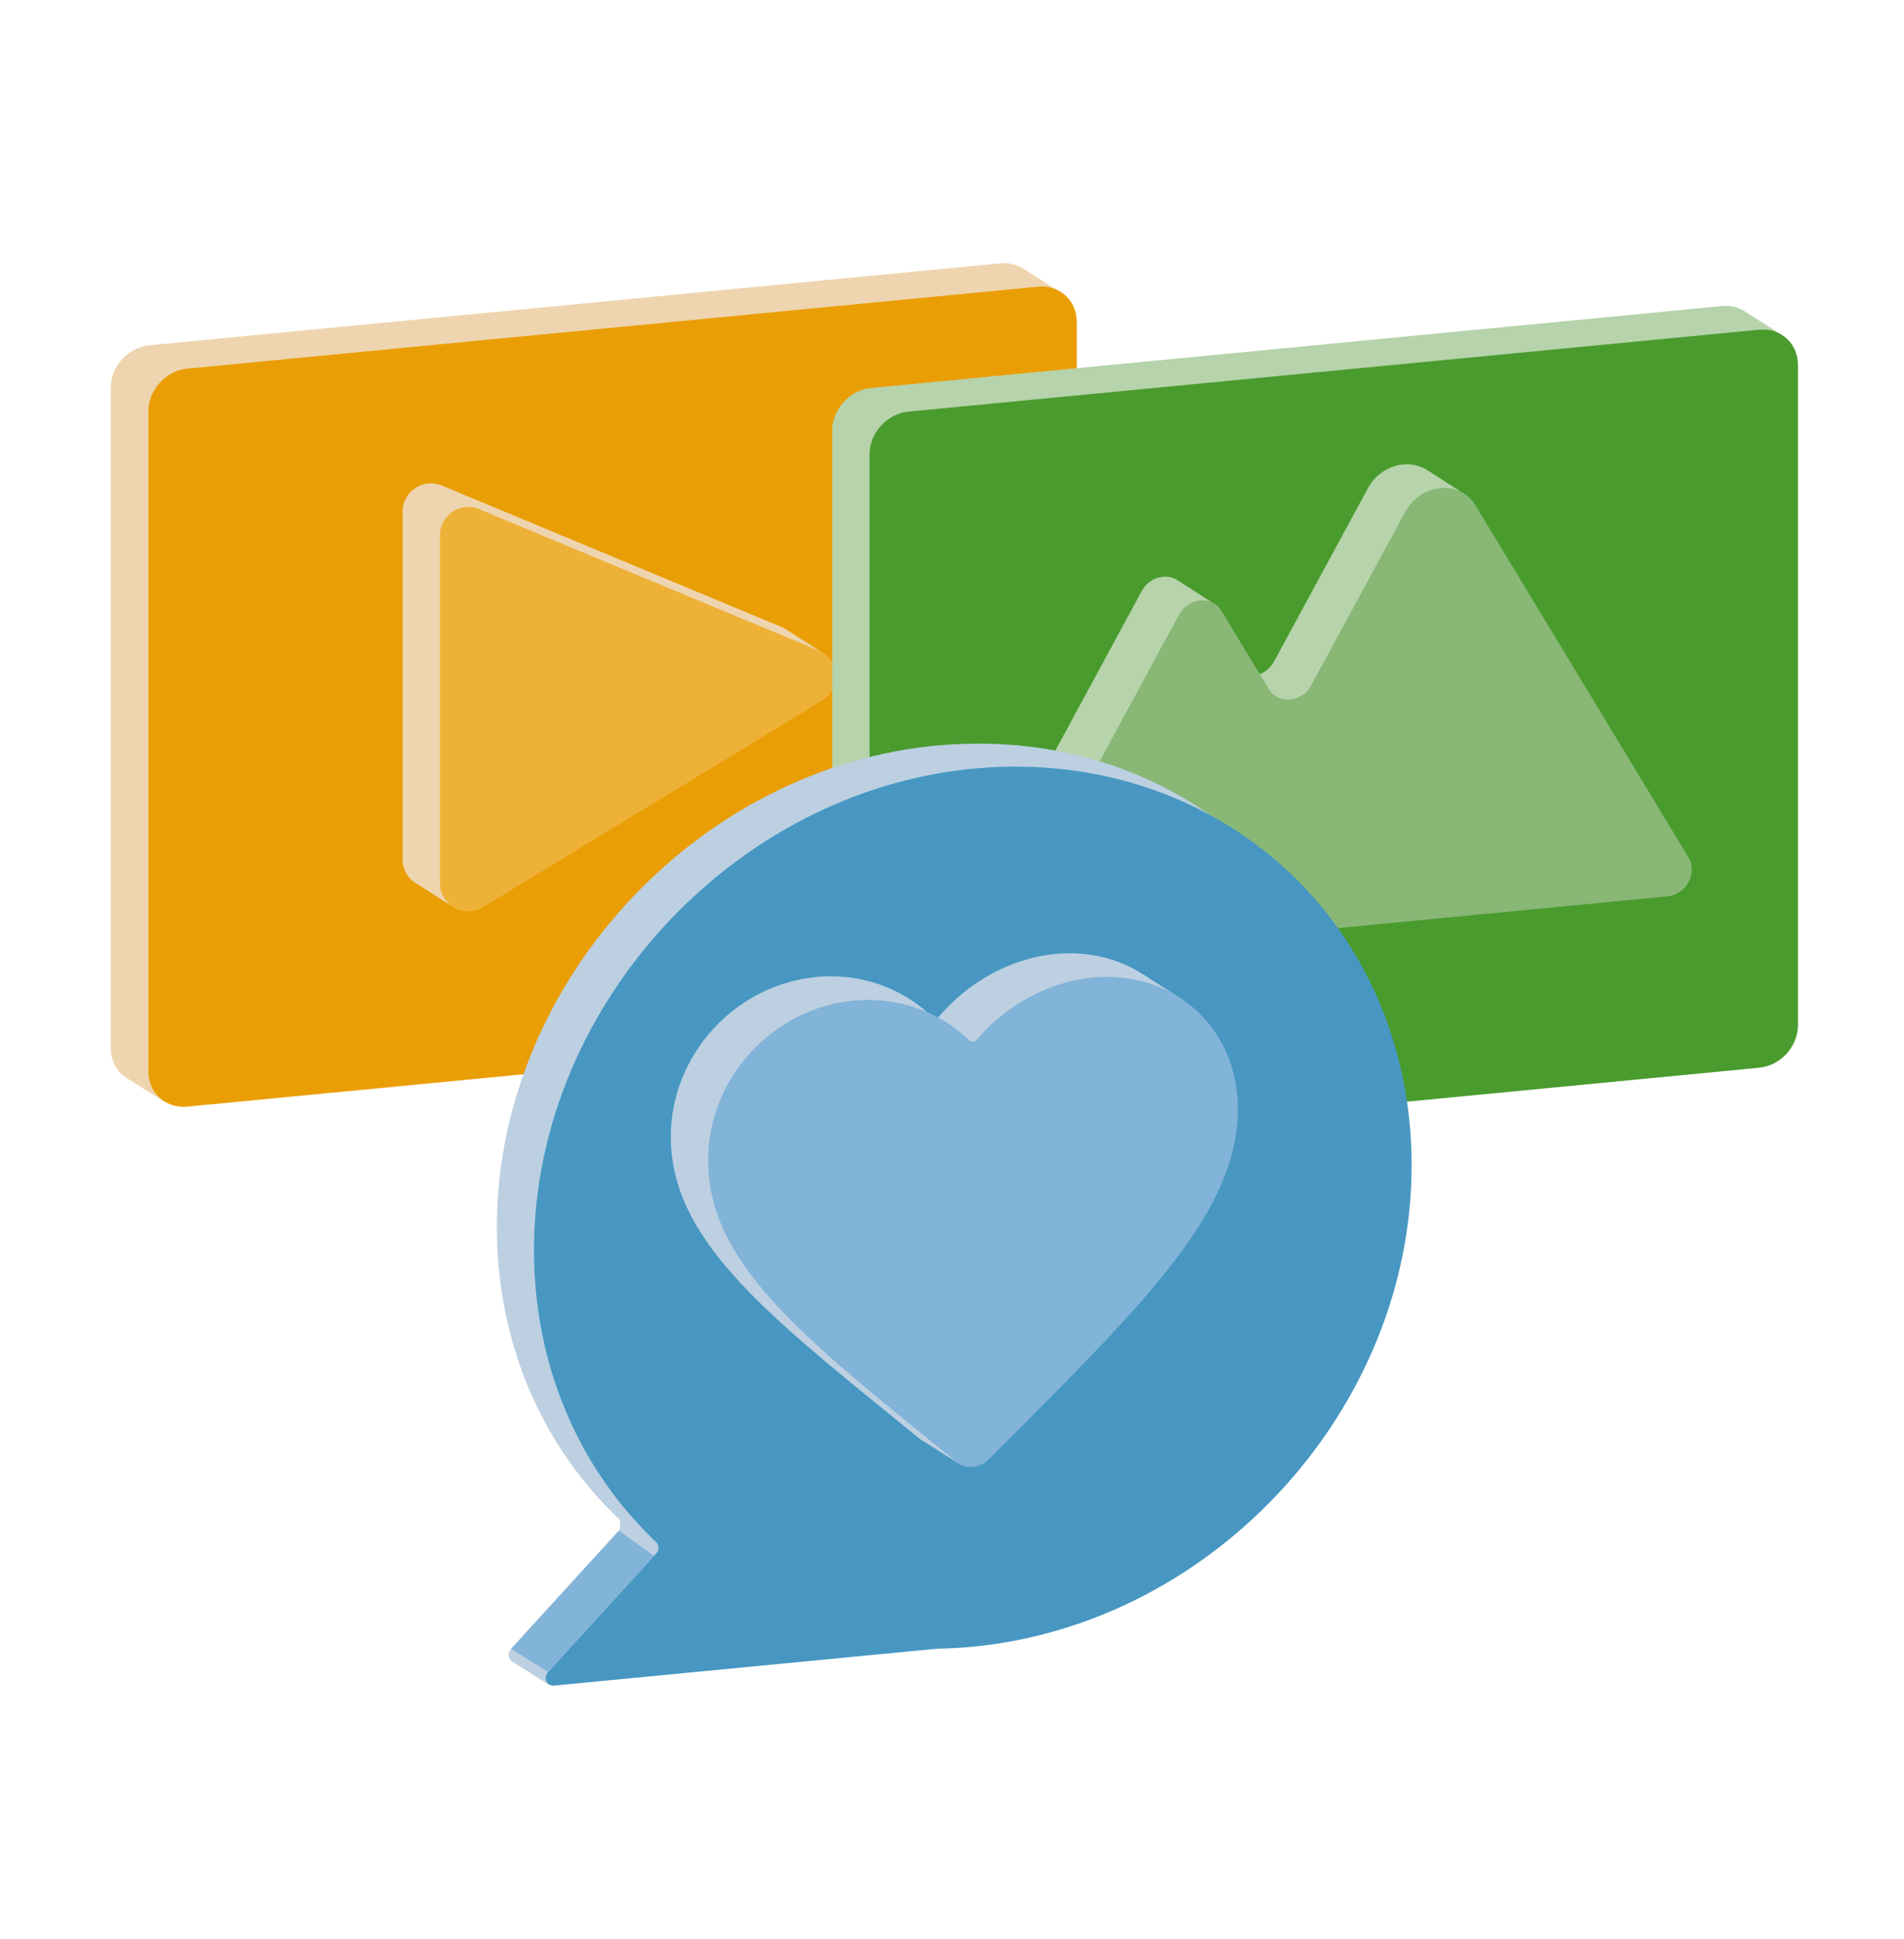
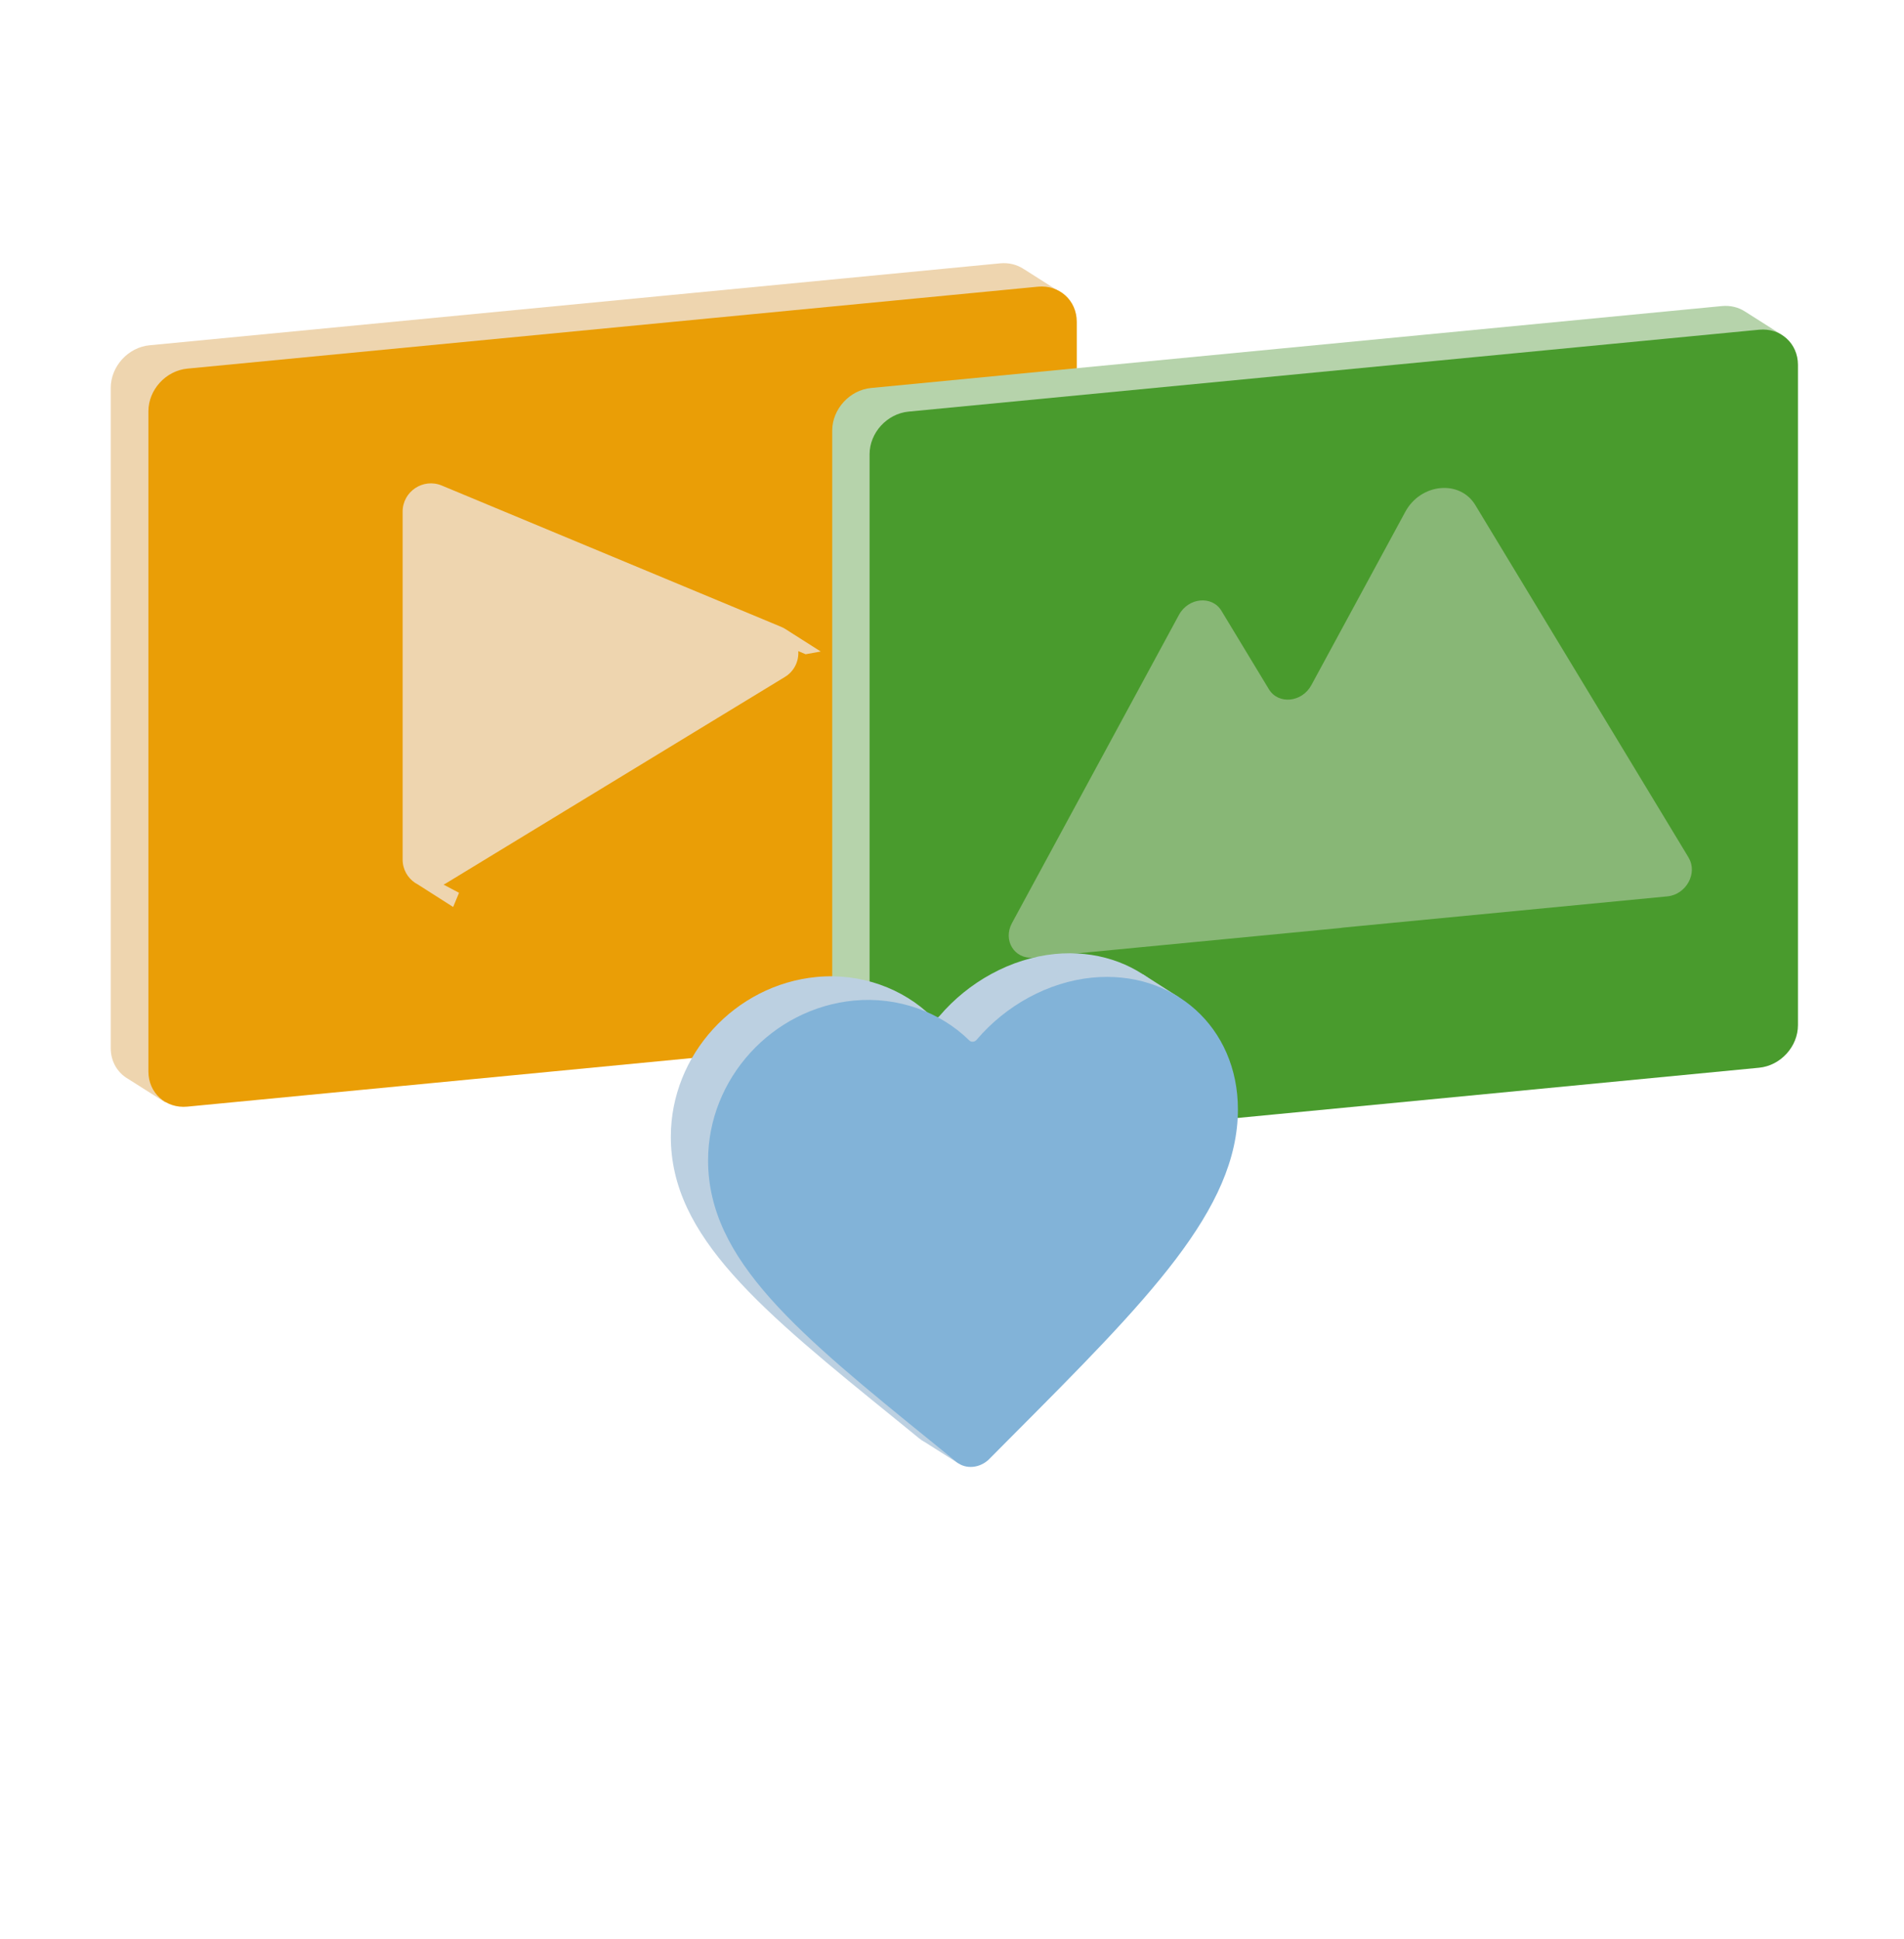
<svg xmlns="http://www.w3.org/2000/svg" width="56" height="57" viewBox="0 0 56 57" fill="none">
  <g clip-path="url(#clip0_4365_1408)">
    <path d="M31.131 8.557L30.104 7.906H30.103C29.912 7.781 29.676 7.718 29.418 7.742L4.4 10.151C3.768 10.211 3.257 10.773 3.257 11.405V30.816C3.257 31.211 3.457 31.54 3.761 31.716L4.858 32.411L5.12 31.781L29.418 29.441C30.05 29.381 30.562 28.819 30.562 28.187V8.776C30.562 8.717 30.557 8.662 30.548 8.607C30.607 8.659 30.645 8.694 30.645 8.694C30.647 8.694 31.131 8.557 31.131 8.557Z" fill="#EED5AF" />
    <path d="M31.67 9.462V28.874C31.67 29.506 31.159 30.066 30.527 30.128L5.509 32.536C4.877 32.597 4.365 32.134 4.365 31.503V12.092C4.365 11.46 4.877 10.899 5.509 10.838L30.527 8.429C31.159 8.369 31.67 8.831 31.67 9.462Z" fill="#EA9E06" />
    <path d="M23.081 18.482C23.081 18.482 23.08 18.482 23.079 18.481H23.077C23.042 18.461 23.007 18.442 22.969 18.427L12.993 14.275C12.445 14.048 11.842 14.45 11.842 15.044V25.267C11.842 25.564 11.991 25.81 12.206 25.955C12.231 25.972 12.257 25.987 12.283 26L13.328 26.666L13.501 26.249L13.046 26.008C13.065 25.998 13.086 25.99 13.106 25.977L23.082 19.905C23.369 19.73 23.497 19.432 23.479 19.143L23.694 19.235L24.139 19.155L23.082 18.483L23.081 18.482Z" fill="#EED5AF" />
-     <path d="M24.066 19.12L14.09 14.969C13.542 14.741 12.94 15.143 12.94 15.737V25.96C12.94 26.609 13.649 27.009 14.204 26.671L24.18 20.598C24.761 20.245 24.694 19.381 24.066 19.12Z" fill="#EEB138" />
    <path d="M52.407 9.846L51.323 9.159C51.133 9.035 50.896 8.974 50.64 8.999L25.621 11.407C24.989 11.468 24.477 12.029 24.477 12.661V32.072C24.477 32.705 24.989 33.167 25.621 33.106L50.64 30.697C51.271 30.637 51.784 30.076 51.784 29.443V10.243L52.406 9.846H52.407Z" fill="#B6D3AB" />
    <path d="M52.881 10.727V30.139C52.881 30.771 52.37 31.331 51.738 31.392L26.72 33.801C26.088 33.861 25.576 33.399 25.576 32.768V13.356C25.576 12.724 26.088 12.164 26.72 12.102L51.738 9.694C52.37 9.633 52.881 10.096 52.881 10.727Z" fill="#499B2D" />
-     <path d="M48.568 24.52L42.632 14.71C42.794 14.597 42.956 14.45 42.956 14.45L41.977 13.821C41.977 13.821 41.975 13.819 41.973 13.819L41.954 13.806H41.952C41.411 13.474 40.6 13.677 40.235 14.35L37.473 19.446C37.196 19.956 36.501 20.022 36.224 19.567L35.281 18.009L35.496 18.12L35.624 17.697L34.65 17.068C34.57 17.013 34.48 16.977 34.385 16.962C34.09 16.915 33.753 17.06 33.58 17.378L28.669 26.44C28.395 26.945 28.741 27.508 29.293 27.455L38.309 26.587C38.347 26.584 38.383 26.578 38.42 26.572L47.947 25.655C48.499 25.602 48.845 24.972 48.57 24.518L48.568 24.52Z" fill="#B6D3AB" />
    <path d="M49.666 25.215L43.392 14.85C42.937 14.097 41.788 14.207 41.332 15.048L38.569 20.144C38.293 20.654 37.597 20.72 37.321 20.265L35.924 17.957C35.647 17.501 34.952 17.568 34.675 18.078L29.764 27.139C29.49 27.644 29.836 28.207 30.388 28.154L39.404 27.286C39.442 27.283 39.478 27.277 39.514 27.271L49.041 26.354C49.593 26.301 49.94 25.671 49.665 25.218L49.666 25.215Z" fill="#88B776" />
-     <path d="M27.699 21.905C20.436 22.506 14.479 29.07 14.616 36.318C14.679 39.681 16.034 42.604 18.204 44.658C18.251 44.702 18.25 44.95 18.202 45.002L15.031 48.478C14.915 48.606 14.948 48.782 15.066 48.852L16.132 49.526L17.124 48.696L26.473 47.794C26.478 47.794 26.485 47.794 26.49 47.794C26.83 47.788 27.173 47.769 27.519 47.736C34.647 47.05 40.426 40.715 40.426 33.587C40.426 26.46 34.744 21.325 27.698 21.907L27.699 21.905Z" fill="#BCD0E1" />
-     <path d="M28.792 22.584C21.529 23.185 15.572 29.749 15.708 36.997C15.772 40.36 17.126 43.282 19.297 45.337C19.39 45.424 19.39 45.577 19.295 45.681L16.124 49.157C15.969 49.327 16.079 49.58 16.298 49.558L27.566 48.472C27.571 48.472 27.577 48.472 27.583 48.472C27.923 48.466 28.266 48.447 28.612 48.414C35.739 47.728 41.518 41.392 41.518 34.265C41.518 27.137 35.837 22.003 28.791 22.585L28.792 22.584Z" fill="#4797C2" />
    <path d="M27.09 42.329L28.179 43.019L28.319 42.64L27.507 42.267L27.09 42.329Z" fill="#BCD0E1" />
    <path d="M28.005 42.197C27.73 42.474 27.311 42.513 27.037 42.291L26.391 41.765C22.378 38.512 19.73 36.36 19.73 33.422C19.73 31.014 21.615 28.955 24.015 28.724C25.314 28.599 26.563 29.059 27.412 29.896C27.471 29.954 27.57 29.945 27.629 29.875C28.479 28.874 29.728 28.174 31.027 28.048C33.427 27.818 35.312 29.513 35.312 31.921C35.312 34.859 32.663 37.521 28.65 41.547L28.005 42.196V42.197Z" fill="#BCD0E1" />
    <path d="M33.623 28.65L34.667 29.316C34.667 29.316 33.395 31.249 33.309 31.142C33.222 31.037 30.892 28.534 30.892 28.534L33.623 28.65Z" fill="#BCD0E1" />
    <path d="M29.101 42.892C28.827 43.168 28.408 43.208 28.134 42.985L27.488 42.459C23.475 39.206 20.826 37.054 20.826 34.116C20.826 31.709 22.712 29.649 25.111 29.418C26.411 29.294 27.659 29.753 28.509 30.59C28.568 30.648 28.667 30.639 28.726 30.569C29.575 29.568 30.825 28.869 32.123 28.743C34.524 28.512 36.409 30.207 36.409 32.615C36.409 35.553 33.76 38.215 29.747 42.241L29.101 42.891V42.892Z" fill="#82B3D8" />
-     <path d="M19.235 45.746L18.203 45.002L15.032 48.478L16.124 49.156L19.235 45.746Z" fill="#82B3D8" />
  </g>
  <defs>
    <clipPath id="clip0_4365_1408">
      <rect width="56" height="56" fill="white" transform="translate(0 0.568)" />
    </clipPath>
  </defs>
</svg>